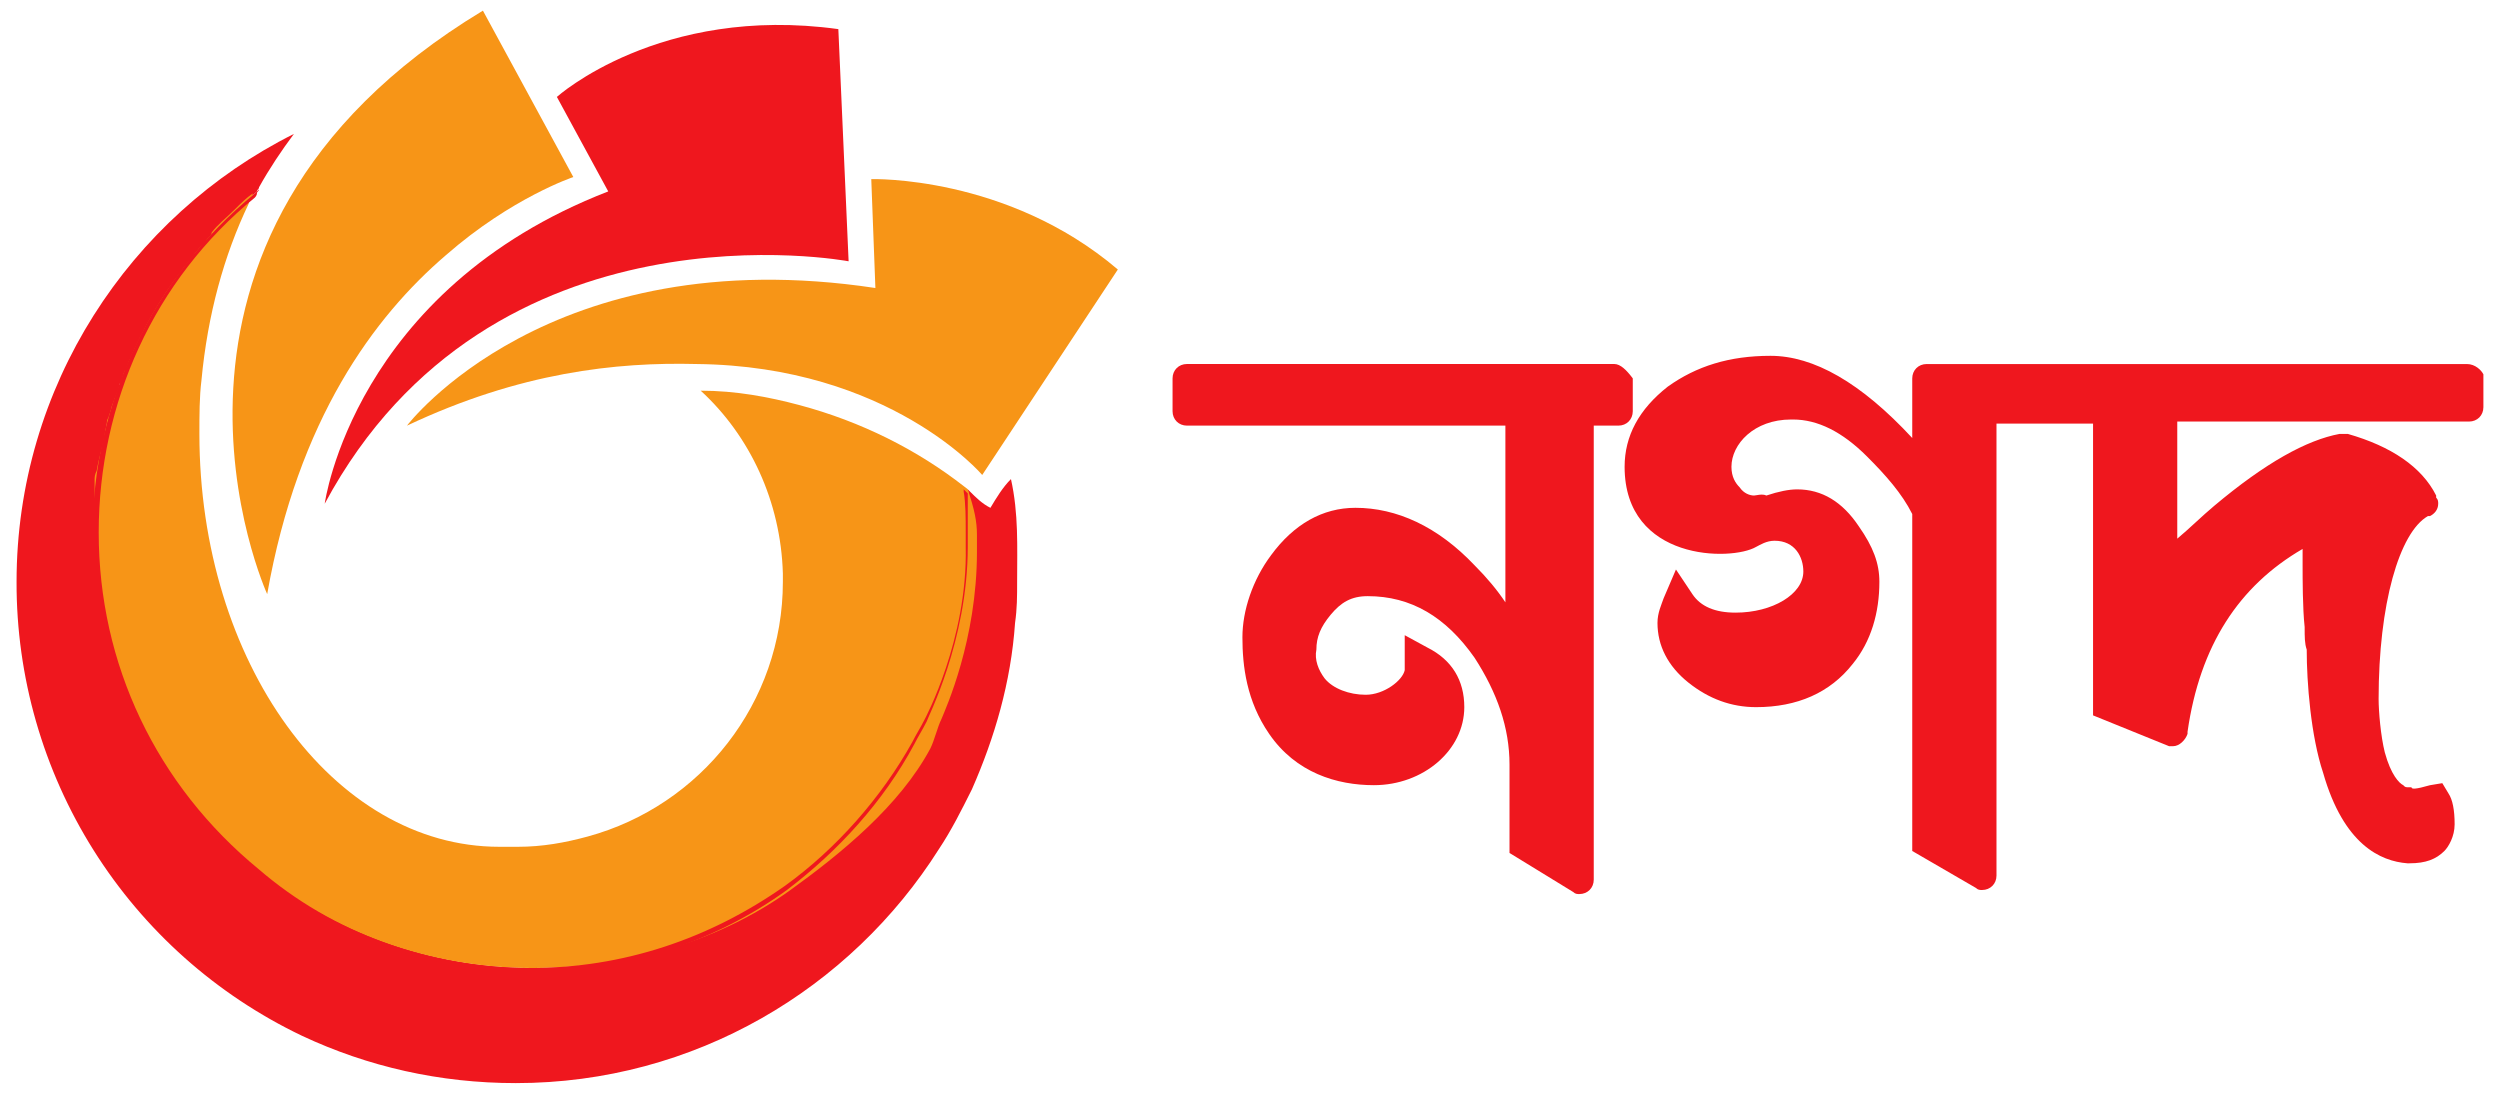
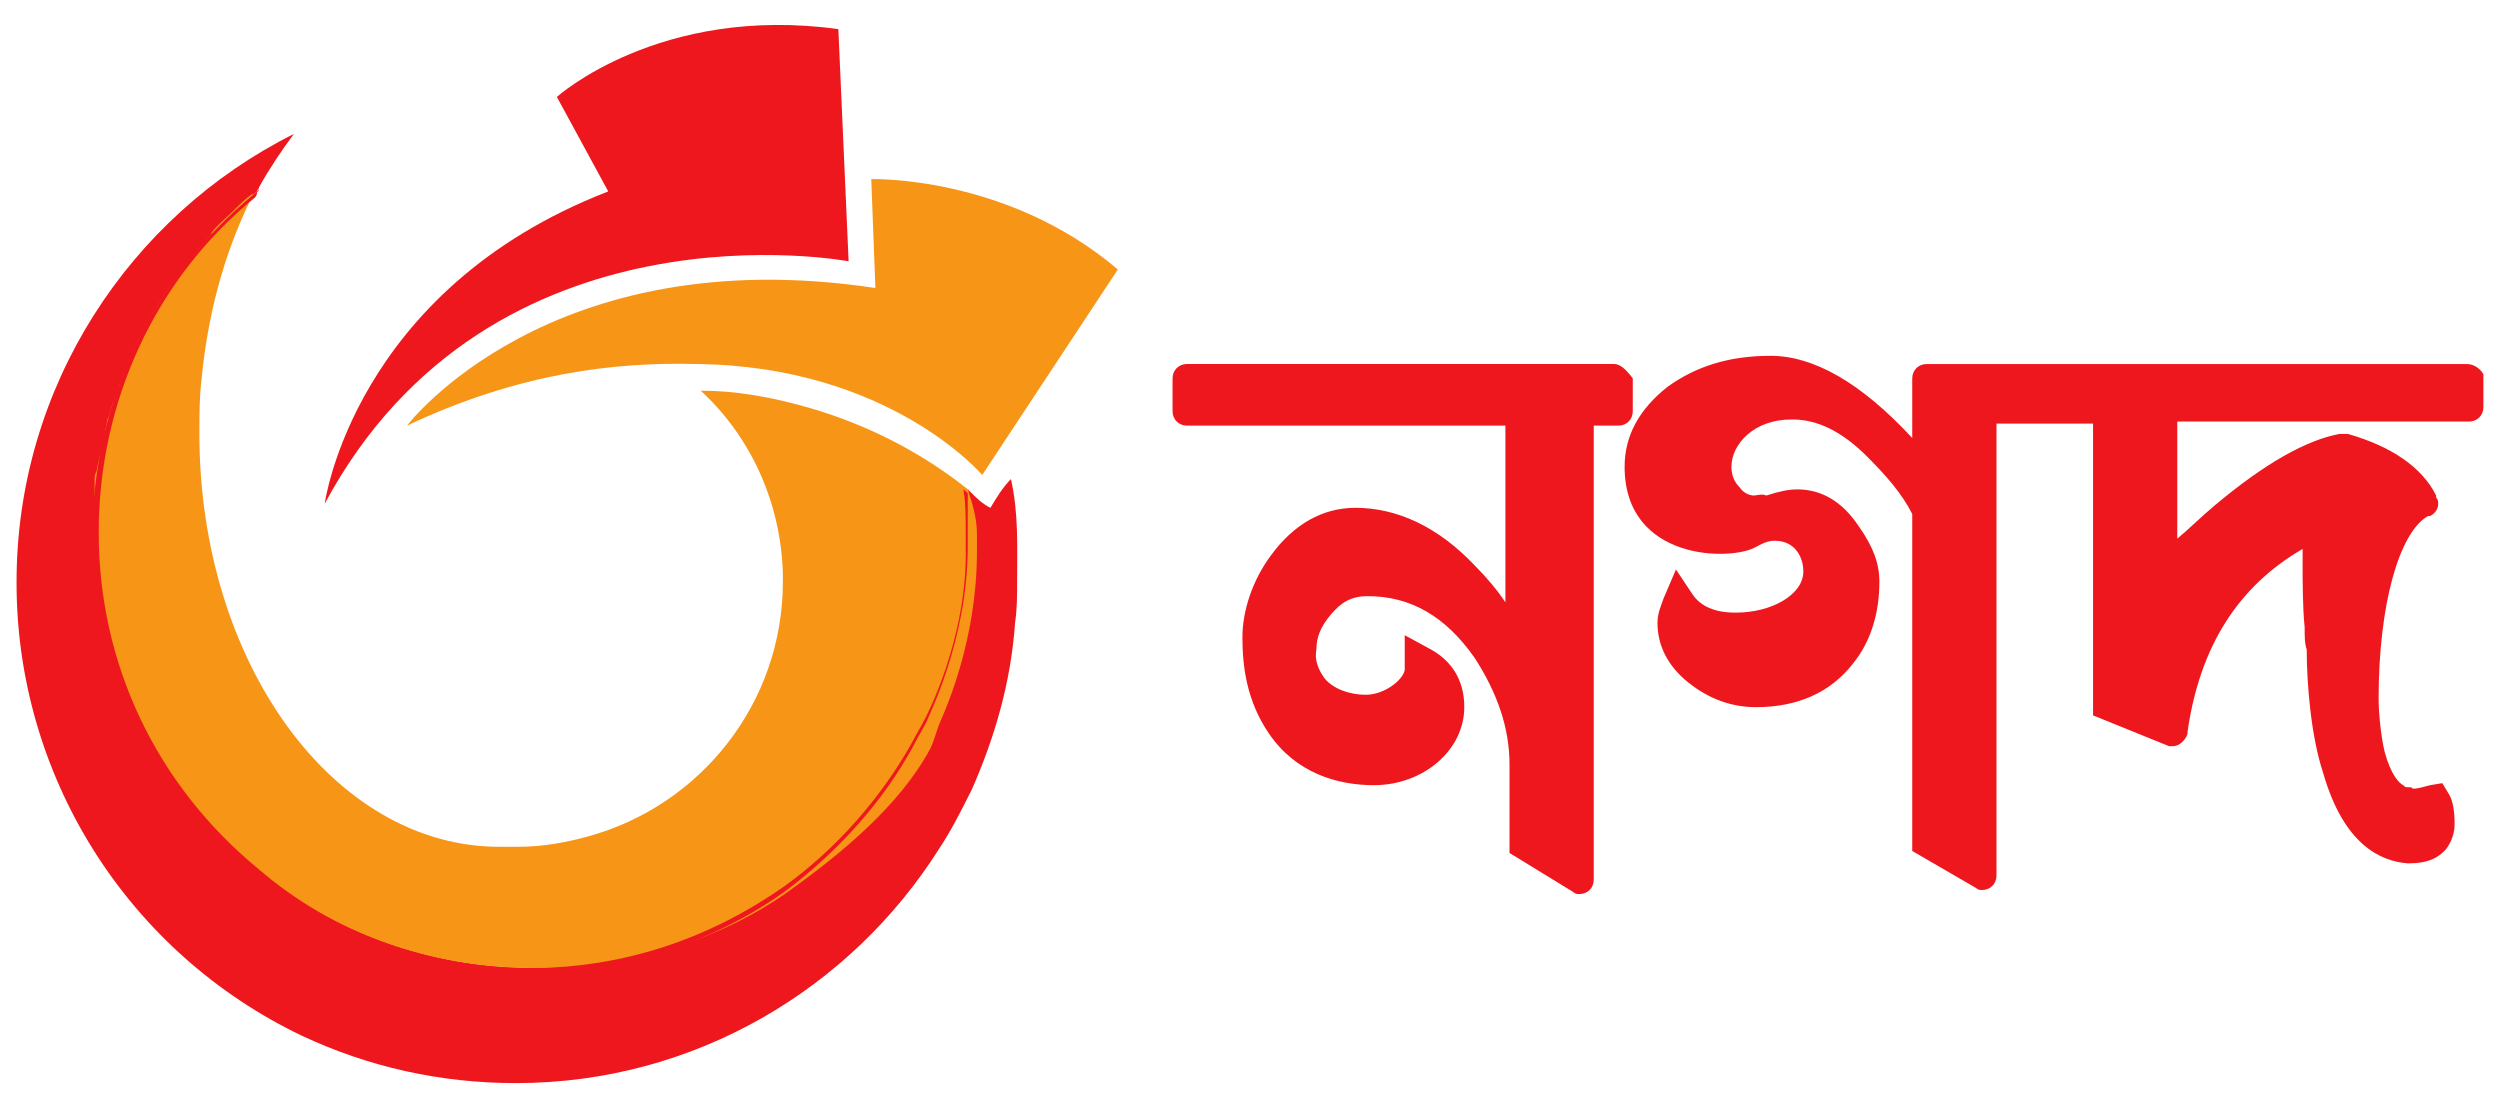
<svg xmlns="http://www.w3.org/2000/svg" width="128" height="56" viewBox="0 0 128 56" fill="none">
  <path d="M82.652 18.637H60.772C60.351 18.637 60.035 18.952 60.035 19.373V21.056C60.035 21.477 60.351 21.792 60.772 21.792H77.076V30.839C76.656 30.208 76.13 29.577 75.499 28.945C73.605 26.947 71.501 26 69.397 26C67.714 26 66.242 26.842 65.084 28.419C64.138 29.682 63.612 31.26 63.612 32.627C63.612 34.1 63.822 35.888 64.979 37.571C66.347 39.57 68.451 40.201 70.344 40.201C72.869 40.201 74.972 38.413 74.972 36.204C74.972 34.836 74.341 33.784 73.079 33.153L71.922 32.522V34.31C71.817 34.836 70.87 35.572 69.923 35.572C69.082 35.572 68.24 35.257 67.819 34.731C67.504 34.31 67.293 33.784 67.399 33.258C67.399 32.627 67.609 32.101 68.135 31.47C68.661 30.839 69.187 30.523 70.028 30.523C72.237 30.523 74.026 31.575 75.499 33.679C76.656 35.467 77.287 37.256 77.287 39.149V43.672L80.548 45.671C80.653 45.776 80.758 45.776 80.863 45.776C81.284 45.776 81.6 45.461 81.6 45.04V21.792H82.862C83.283 21.792 83.598 21.477 83.598 21.056V19.373C83.283 18.952 82.967 18.637 82.652 18.637Z" fill="#EF171E" />
  <path d="M126.309 18.639H98.643C98.222 18.639 97.907 18.955 97.907 19.375V22.426C95.277 19.586 92.857 18.218 90.648 18.218C88.544 18.218 86.861 18.744 85.389 19.796C83.916 20.953 83.18 22.321 83.18 23.899C83.18 28.738 88.65 28.738 89.912 28.001C90.122 27.896 90.438 27.686 90.859 27.686C91.911 27.686 92.331 28.527 92.331 29.264C92.331 30.421 90.754 31.367 88.86 31.367C87.808 31.367 87.072 31.052 86.651 30.421L85.809 29.158L85.178 30.631C85.073 30.947 84.863 31.367 84.863 31.893C84.863 33.05 85.389 34.102 86.441 34.944C87.493 35.785 88.65 36.206 89.912 36.206C92.016 36.206 93.699 35.47 94.856 33.997C95.803 32.84 96.224 31.367 96.224 29.789C96.224 28.843 95.908 28.001 95.172 26.949C94.33 25.687 93.278 25.056 92.016 25.056C91.595 25.056 91.069 25.161 90.438 25.371C90.228 25.266 89.912 25.371 89.807 25.371C89.596 25.371 89.281 25.266 89.07 24.951C88.86 24.74 88.65 24.425 88.65 23.899C88.65 22.741 89.807 21.479 91.7 21.479H91.805C93.068 21.479 94.33 22.11 95.592 23.373C96.539 24.319 97.381 25.266 97.907 26.318V43.57L101.168 45.463C101.273 45.568 101.378 45.568 101.483 45.568C101.904 45.568 102.22 45.253 102.22 44.832V21.69H107.164V36.627L111.056 38.205H111.266C111.582 38.205 111.897 37.889 112.002 37.574V37.468C112.634 33.05 114.632 30 117.893 28.106V28.948C117.893 29.579 117.893 31.157 117.998 32.104C117.998 32.63 117.998 32.945 118.104 33.261C118.104 34.944 118.314 37.679 118.945 39.572C119.997 43.254 121.891 44.096 123.258 44.201H123.363C124.205 44.201 124.731 43.99 125.152 43.57C125.362 43.359 125.677 42.833 125.677 42.202C125.677 41.466 125.572 40.94 125.362 40.624L125.046 40.098L124.415 40.203C123.679 40.414 123.468 40.414 123.468 40.309H123.363C123.153 40.309 123.153 40.309 123.048 40.203C122.837 40.098 122.417 39.678 122.101 38.52C121.891 37.679 121.785 36.417 121.785 35.785C121.785 30.947 122.837 27.265 124.31 26.423H124.415C124.626 26.318 124.836 26.108 124.836 25.792C124.836 25.687 124.836 25.582 124.731 25.477V25.371C123.994 23.899 122.417 22.847 120.207 22.216H119.787C118.104 22.531 116 23.688 113.37 25.897C112.739 26.423 112.108 27.054 111.476 27.58V21.584H126.414C126.835 21.584 127.15 21.269 127.15 20.848V19.165C127.045 18.955 126.729 18.639 126.309 18.639Z" fill="#EF171E" />
  <path d="M52.077 29.788C52.077 30.525 52.077 31.156 51.971 31.892C51.761 34.943 50.919 37.783 49.762 40.413C49.236 41.465 48.71 42.517 48.079 43.463C43.556 50.617 35.561 55.455 26.41 55.455C22.517 55.455 18.836 54.614 15.47 53.036C11.082 50.942 7.379 47.645 4.791 43.53C2.203 39.415 0.835 34.65 0.848 29.788C0.848 19.795 6.633 11.064 15.049 6.856C14.418 7.698 13.786 8.645 13.261 9.591C13.261 9.697 13.155 9.697 13.155 9.802C12.84 10.117 12.524 10.328 12.209 10.643C11.788 10.959 11.472 11.38 11.051 11.8C10.946 11.906 10.841 12.011 10.841 12.116C10.736 12.221 10.631 12.326 10.631 12.432L10.21 12.852C9.894 13.168 9.684 13.483 9.474 13.799C8.422 15.167 7.58 16.744 6.844 18.322C6.739 18.533 6.739 18.638 6.633 18.848C6.528 19.059 6.528 19.269 6.423 19.374C6.107 19.585 6.107 19.69 6.107 19.795L5.792 20.742C5.687 20.952 5.687 21.163 5.581 21.373C5.581 21.478 5.476 21.583 5.476 21.689C5.476 21.899 5.371 22.109 5.371 22.32C5.266 22.846 5.055 23.477 5.055 24.108C5.055 24.318 5.055 24.424 4.95 24.634V27.264C4.95 34.206 8.106 40.413 13.155 44.515C17.047 47.671 21.991 49.565 27.356 49.565C32.195 49.565 36.718 47.987 40.4 45.357C43.135 43.463 45.344 40.939 46.922 37.993C47.133 37.573 47.343 37.257 47.553 36.836C48.816 34.101 49.552 31.156 49.657 28V27.264C49.657 26.527 49.657 25.791 49.552 25.055L49.657 25.16C49.973 25.476 50.288 25.791 50.709 26.001C51.025 25.476 51.34 24.95 51.761 24.529C52.157 26.309 52.077 27.991 52.077 29.788Z" fill="#EF171E" />
  <path d="M50.02 27.403V28.246C50.02 32.77 48.419 36.277 48.208 36.803C47.998 37.223 47.845 37.9 47.635 38.321C46.057 41.267 43.043 43.717 40.413 45.611C36.731 48.24 32.089 49.562 27.25 49.562C21.885 49.562 16.941 47.669 13.049 44.513C8 40.41 4.844 34.204 4.844 27.261V24.631C4.844 24.421 4.844 24.316 4.949 24.105C5.054 23.474 5.265 22.843 5.37 22.212C5.37 22.002 5.475 21.791 5.475 21.581C5.475 21.476 5.58 21.37 5.58 21.265C5.685 21.055 5.685 20.844 5.79 20.634C5.896 20.318 6.001 20.108 6.106 19.793C6.106 19.687 6.211 19.582 6.211 19.477C6.316 19.267 6.316 19.056 6.422 18.951C6.527 18.741 6.527 18.635 6.632 18.425C7.368 16.742 8.21 15.269 9.262 13.902C9.472 13.586 9.788 13.271 9.998 12.955C10.103 12.85 10.209 12.639 10.419 12.534C10.524 12.429 10.524 12.324 10.629 12.219C10.735 12.113 10.84 12.008 10.84 11.903C11.155 11.482 11.576 11.167 11.997 10.746C12.312 10.43 12.628 10.115 12.944 9.904C12.944 10.01 12.838 10.115 12.838 10.115C12.838 10.22 12.733 10.325 12.733 10.43C11.471 13.06 10.629 16.111 10.314 19.477C10.209 20.318 10.209 21.265 10.209 22.212C10.209 33.888 17.046 43.356 25.567 43.356H26.513C27.776 43.356 28.933 43.145 30.09 42.83C35.876 41.252 40.083 35.992 40.083 29.786V29.365C39.978 25.683 38.4 22.317 35.876 20.003C37.664 20.003 39.347 20.318 40.925 20.739C44.081 21.581 46.96 23.025 49.379 24.918L49.553 25.052C49.89 26.106 50.02 26.667 50.02 27.403Z" fill="#F79517" />
  <path d="M49.55 27.263V27.999C49.55 32.838 47.447 36.835 47.447 36.94C47.236 37.361 47.026 37.677 46.815 38.097C45.237 41.043 42.923 43.567 40.293 45.566C36.506 48.301 31.878 49.774 27.144 49.774C21.99 49.774 16.941 47.986 12.943 44.725C7.684 40.412 4.738 34.1 4.738 27.368C4.738 20.636 7.789 14.219 13.049 9.906L13.259 9.695C13.259 9.801 13.154 9.801 13.154 9.906C13.154 10.011 13.049 10.116 13.049 10.116C7.894 14.324 5.054 20.636 5.054 27.263C5.054 33.995 7.999 40.201 13.259 44.514C17.046 47.775 21.99 49.563 27.144 49.563C31.878 49.563 36.296 48.091 40.188 45.356C42.818 43.462 45.132 40.832 46.71 37.992C46.92 37.572 47.131 37.256 47.341 36.835C47.341 36.835 49.55 32.733 49.445 27.999V27.263C49.445 26.526 49.445 25.79 49.34 25.159V25.053L49.445 25.159L49.55 25.264V27.263Z" fill="#EF171E" />
  <path d="M43.449 13.378C43.449 13.378 25.146 9.906 16.625 25.791C16.625 25.791 18.098 14.851 31.142 9.801L28.512 4.962C28.512 4.962 33.771 0.229 42.923 1.491L43.449 13.378Z" fill="#EF171E" />
  <path d="M20.836 21.794C20.836 21.794 28.094 12.221 44.82 14.746L44.609 9.171C44.609 9.171 51.552 8.96 57.233 13.799L50.29 24.318C50.29 24.318 45.556 18.743 35.668 18.638C31.566 18.533 26.622 19.059 20.836 21.794Z" fill="#F79517" />
-   <path d="M13.68 30.419C13.68 30.419 5.37 12.221 24.725 0.545L29.354 9.065C29.354 9.065 26.198 10.117 22.832 13.063C19.15 16.218 15.258 21.478 13.68 30.419Z" fill="#F79517" />
</svg>